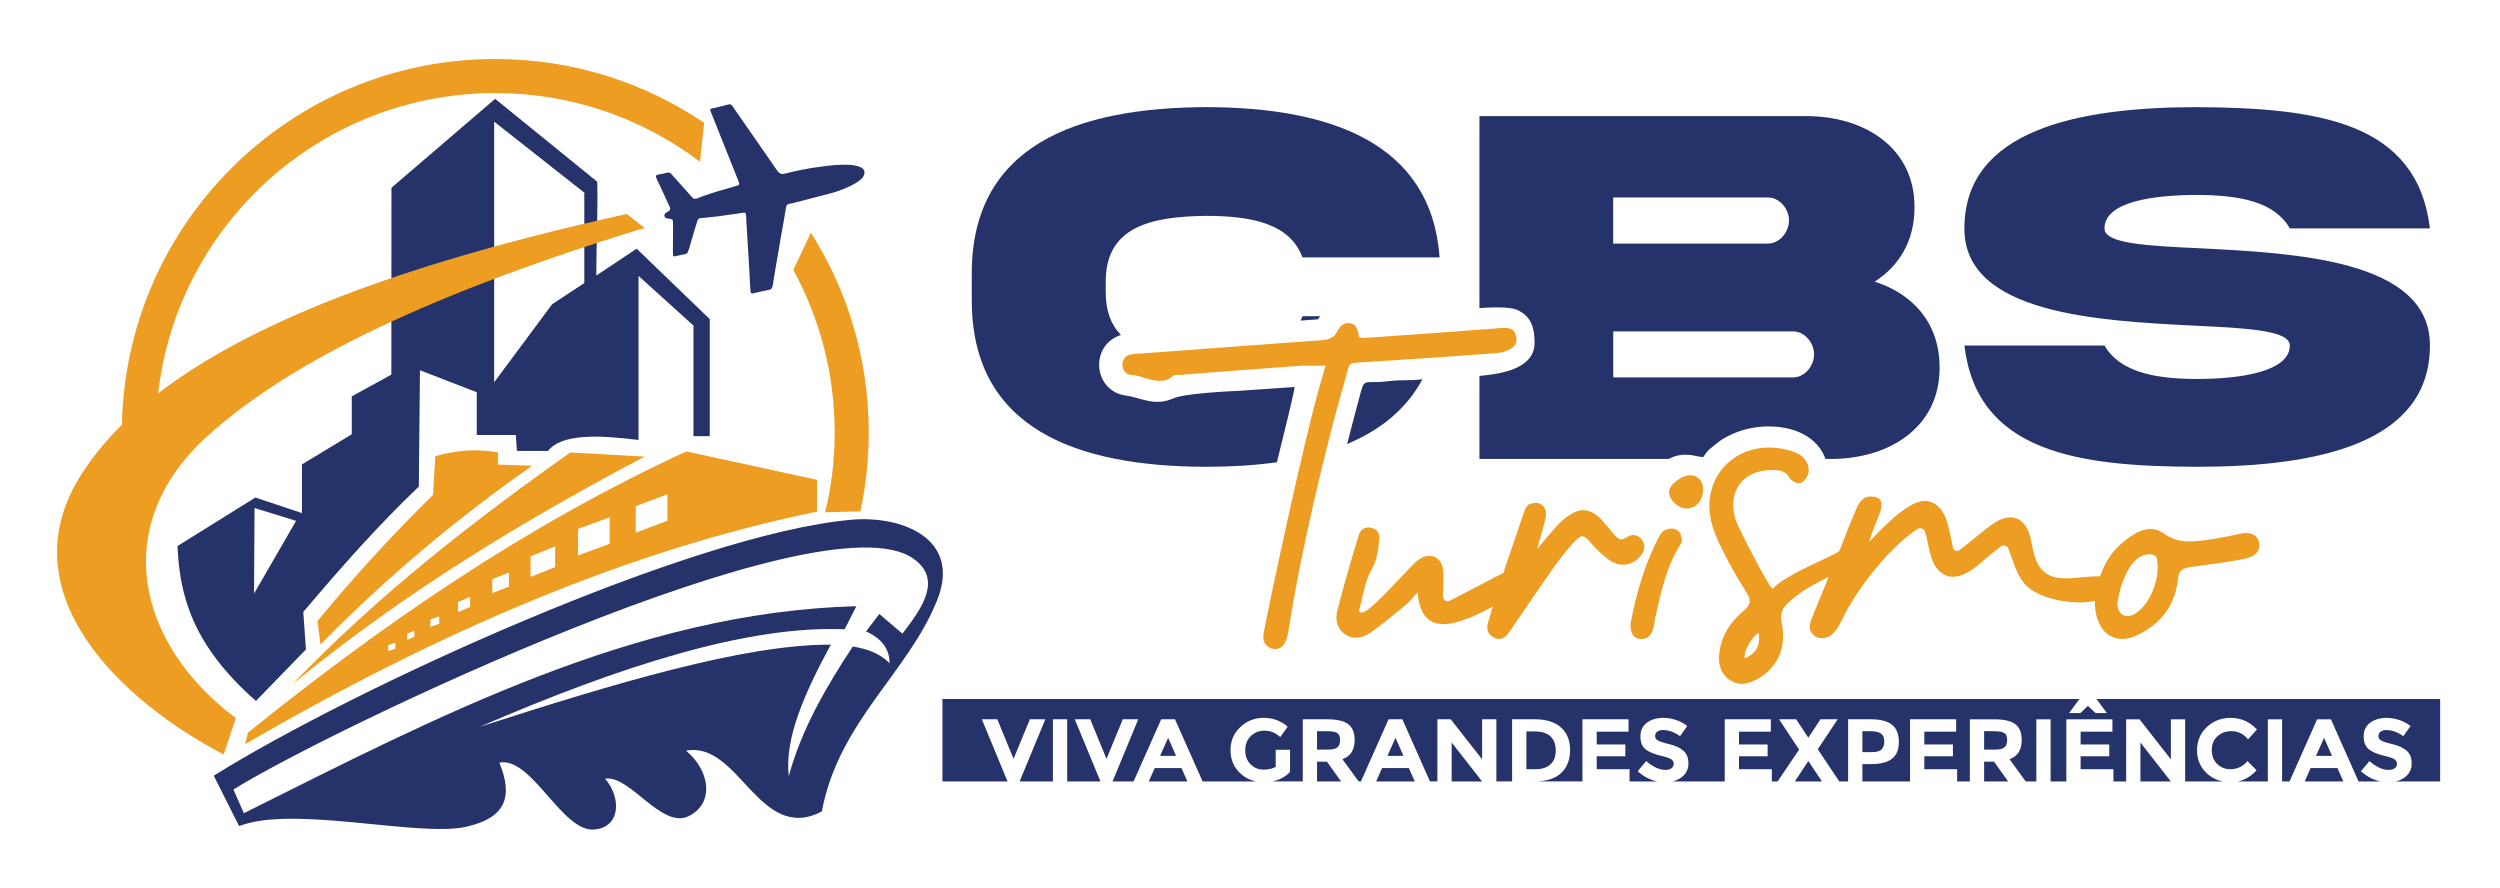
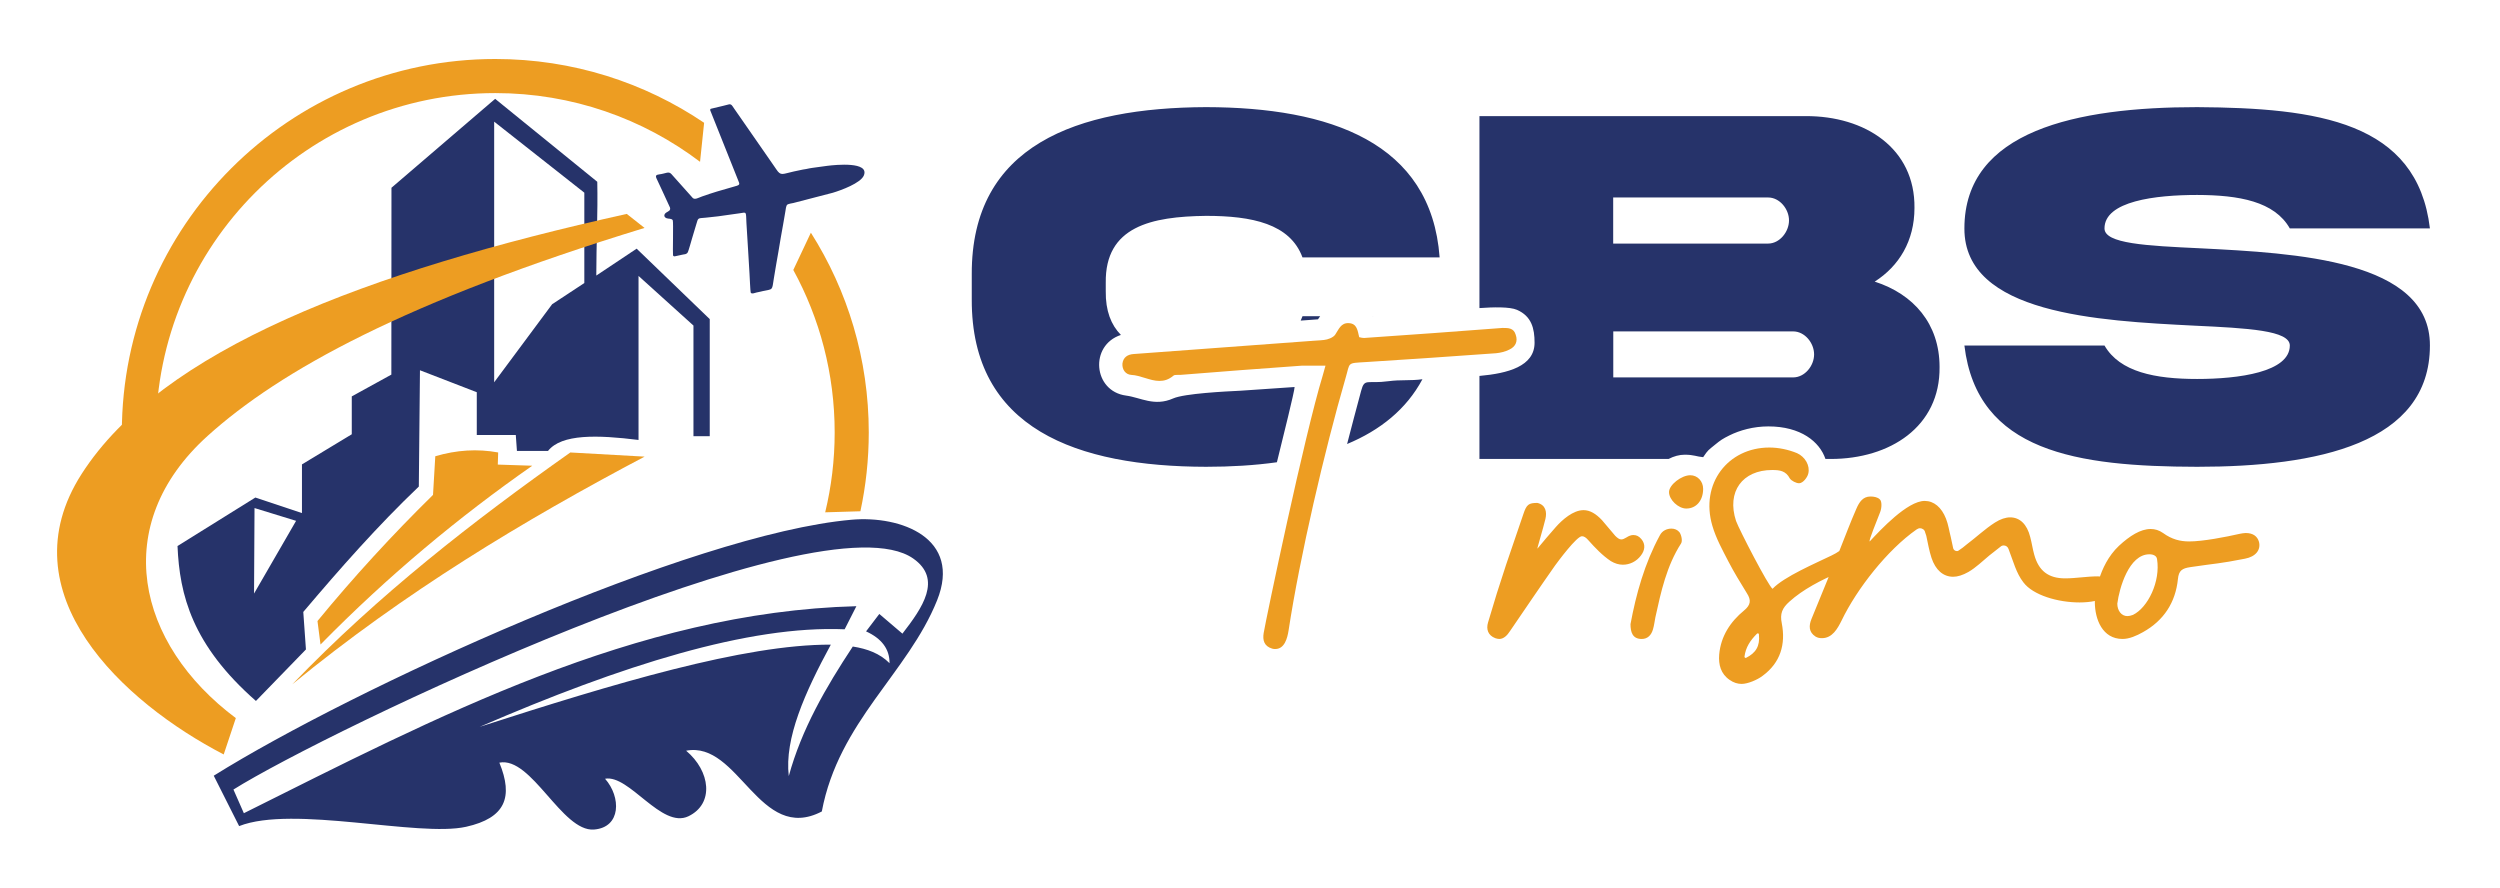
<svg xmlns="http://www.w3.org/2000/svg" xml:space="preserve" width="127.17mm" height="45.19mm" version="1.1" style="shape-rendering:geometricPrecision; text-rendering:geometricPrecision; image-rendering:optimizeQuality; fill-rule:evenodd; clip-rule:evenodd" viewBox="0 0 12717 4519">
  <defs>
    <style type="text/css">
   
    .fil4 {fill:none}
    .fil2 {fill:#26336A}
    .fil0 {fill:#26336A}
    .fil3 {fill:#ED9D22}
    .fil1 {fill:#ED9D22;fill-rule:nonzero}
   
  </style>
  </defs>
  <g id="Camada_x0020_1">
    <g id="_1913899173536">
      <g>
-         <path class="fil0" d="M4794.03 3555.83l5783.59 0 -52.58 71.48 57.22 0 38.62 -36.66 39.08 36.66 57.24 0 -52.58 -71.48 1747.86 0 0 419.27 -226.56 0c19.05,-4.13 35.39,-11.71 49.05,-22.72 21.88,-17.64 32.8,-40.66 32.8,-68.99 0,-28.37 -8.53,-49.94 -25.6,-64.72 -17.03,-14.78 -41.02,-25.86 -71.86,-33.25 -30.87,-7.38 -50.55,-13.78 -59.08,-19.23 -8.55,-5.42 -12.82,-12.75 -12.82,-21.95 0,-9.18 3.51,-16.58 10.48,-22.15 6.99,-5.59 16.51,-8.4 28.63,-8.4 30.08,0 59.22,10.44 87.45,31.24l36.76 -51.56c-16.12,-13.29 -35.06,-23.52 -56.75,-30.78 -21.73,-7.24 -43.43,-10.86 -65.15,-10.86 -33.18,0 -60.86,8.14 -83.03,24.43 -22.2,16.3 -33.28,39.42 -33.28,69.44 0,30.03 8.78,52.05 26.31,66.06 17.48,14.02 45.2,25.41 83.01,34.15 23.9,5.75 39.88,11.39 47.93,16.99 8.06,5.57 12.09,13.09 12.09,22.6 0,9.49 -3.79,17.05 -11.4,22.63 -7.58,5.57 -18.06,8.37 -31.4,8.37 -29.77,0 -62.17,-14.94 -97.22,-44.78l-43.26 51.56c30.56,27.5 63.94,44.8 100.14,51.92l-112.3 0 -140.44 -316.12 -70.24 0 -140.44 316.12 -37.75 0 0 -316.12 -72.56 0 0 316.12 -151.69 0c35.22,-7.53 66.68,-26.5 94.46,-56.9l-46.53 -46.58c-22.64,27.44 -51.81,41.15 -87.47,41.15 -26.05,0 -48.24,-8.89 -66.53,-26.67 -18.31,-17.82 -27.44,-41.41 -27.44,-70.81 0,-29.41 9.7,-52.81 29.08,-70.13 19.37,-17.34 42.72,-26.02 70,-26.02 34.13,0 62.68,13.88 85.61,41.63l45.14 -49.77c-35.99,-39.51 -80.63,-59.27 -134.01,-59.27 -47.74,0 -88.15,15.69 -121.18,47.05 -33.03,31.37 -49.54,70.51 -49.54,117.4 0,46.91 16.22,85.73 48.61,116.51 23.19,22.01 50.91,36.16 83.18,42.41l-192.26 0 0 -316.12 -72.57 0 0 203.59 -159.59 -203.59 -67.91 0 0 316.12 -64.69 0 0 -62.33 -167 0 0 -65.61 145.61 0 0 -60.16 -145.61 0 0 -65.14 161.89 0 0 -62.88 -234.45 0 0 316.12 -80.05 0 0 -316.12 -72.57 0 0 316.12 -54.04 0 -82.26 -112.99c41.25,-14.79 61.87,-47.51 61.87,-98.18 0,-36.8 -10.78,-63.5 -32.32,-80.08 -21.57,-16.58 -57.61,-24.87 -108.16,-24.87l-123.3 0 0 316.12 -64.65 0 0 -62.33 -167.03 0 0 -65.61 145.62 0 0 -60.16 -145.62 0 0 -65.14 161.9 0 0 -62.88 -234.48 0 0 316.12 -242.38 0 0 -88.13 43.26 0c48.09,0 83.82,-9.01 107.25,-27.14 23.4,-18.08 35.13,-46.66 35.13,-85.71 0,-39.06 -11.4,-68.03 -34.21,-86.87 -22.79,-18.85 -59.17,-28.27 -109.1,-28.27l-114.9 0 0 316.12 -44.74 0 -109.72 -163.66 101.42 -152.46 -87.47 0 -61.85 93.63 -61.9 -93.63 -86.97 0 101.88 154.26 -109.27 161.86 -29.39 0 0 -62.33 -166.99 0 0 -65.61 145.6 0 0 -60.16 -145.6 0 0 -65.14 161.89 0 0 -62.88 -234.48 0 0 316.12 -266.53 0c19.04,-4.13 35.38,-11.71 49.03,-22.72 21.87,-17.64 32.81,-40.66 32.81,-68.99 0,-28.37 -8.53,-49.94 -25.58,-64.72 -17.06,-14.78 -41.04,-25.86 -71.88,-33.25 -30.87,-7.38 -50.56,-13.78 -59.08,-19.23 -8.54,-5.42 -12.8,-12.75 -12.8,-21.95 0,-9.18 3.48,-16.58 10.45,-22.15 6.99,-5.59 16.54,-8.4 28.63,-8.4 30.08,0 59.22,10.44 87.46,31.24l36.75 -51.56c-16.11,-13.29 -35.03,-23.52 -56.75,-30.78 -21.73,-7.24 -43.42,-10.86 -65.15,-10.86 -33.19,0 -60.85,8.14 -83.02,24.43 -22.18,16.3 -33.27,39.42 -33.27,69.44 0,30.03 8.76,52.05 26.28,66.06 17.53,14.02 45.2,25.41 83.06,34.15 23.85,5.75 39.86,11.39 47.89,16.99 8.08,5.57 12.11,13.09 12.11,22.6 0,9.49 -3.8,17.05 -11.41,22.63 -7.58,5.57 -18.06,8.37 -31.38,8.37 -29.8,0 -62.2,-14.94 -97.26,-44.78l-43.24 51.56c30.56,27.5 63.95,44.8 100.14,51.92l-141.56 0 0 -62.33 -167.02 0 0 -65.61 145.62 0 0 -60.16 -145.62 0 0 -65.14 161.92 0 0 -62.88 -234.49 0 0 316.12 -237.38 0c57.43,-1.35 100.49,-15.65 129.22,-42.87 30.24,-28.66 45.36,-67.57 45.36,-116.72 0,-49.16 -15.5,-87.55 -46.53,-115.16 -31.02,-27.57 -75.5,-41.37 -133.52,-41.37l-114.91 0 0 316.12 -80 0 0 -316.12 -72.59 0 0 203.59 -159.57 -203.59 -67.9 0 0 316.12 -37.76 0 -140.45 -316.12 -70.25 0 -140.42 316.12 -11.78 0 -82.25 -112.99c41.23,-14.79 61.86,-47.51 61.86,-98.18 0,-36.8 -10.78,-63.5 -32.33,-80.08 -21.55,-16.58 -57.62,-24.87 -108.18,-24.87l-123.27 0 0 316.12 -155.65 0c37.01,-6.83 67.33,-23.08 90.99,-48.73l0 -112.22 -73.04 0 0 86.87c-16.75,9.35 -37.7,14.03 -62.8,14.03 -25.13,0 -46.78,-8.98 -64.91,-26.93 -18.15,-17.96 -27.22,-41.85 -27.22,-71.72 0,-29.85 9.45,-53.92 28.38,-72.16 18.92,-18.23 42.17,-27.35 69.79,-27.35 14.25,0 27.52,2.32 39.76,6.99 12.27,4.67 25.68,13.21 40.25,25.57l37.69 -52.93c-34.43,-29.87 -74.97,-44.79 -121.65,-44.79 -46.69,0 -86.54,15.69 -119.58,47.05 -33.03,31.37 -49.53,70.51 -49.53,117.4 0,46.91 16.18,85.73 48.61,116.51 23.19,22.01 50.32,36.16 81.38,42.41l-271.93 0 -140.45 -316.12 -70.25 0 -140.45 316.12 -107.01 0 130.69 -316.12 -78.65 0 -82.8 201.31 -82.8 -201.31 -78.62 0 130.69 316.12 -169.3 0 0 -316.12 -72.59 0 0 316.12 -169.29 0 130.69 -316.12 -78.64 0 -82.81 201.31 -82.8 -201.31 -78.62 0 130.66 316.12 -331.09 0 0 -419.27zm7126.17 419.27l-196.69 0 30.18 -68.2 136.31 0 30.2 68.2zm-877.46 0l-154.83 0 0 -198.04 154.83 198.04zm-827.62 0l-122.28 0 0 -100.79 50.25 0 72.03 100.79zm-947.18 0l-138.03 0 68.79 -103.93 69.24 103.93zm-1728.79 0l-154.85 0 0 -198.04 154.85 198.04zm-342.38 0l-196.68 0 30.2 -68.2 136.3 0 30.18 68.2zm-375 0l-122.28 0 0 -100.79 50.27 0 72.01 100.79zm-781.54 0l-196.7 0 30.2 -68.2 136.32 0 30.18 68.2zm-98.11 -222.03l-40.95 91.84 81.42 0 -40.47 -91.84zm810.44 60.17c24.79,0 41.69,-3.92 50.7,-11.76 8.99,-7.83 13.49,-20.28 13.49,-37.34 0,-17.01 -4.66,-28.72 -13.96,-35.06 -9.31,-6.32 -25.59,-9.49 -48.85,-9.49l-54.45 0 0 93.65 53.07 0zm346.11 -60.17l-40.94 91.84 81.4 0 -40.46 -91.84zm711.79 159.7c33.19,0 58.7,-8.13 76.56,-24.41 17.8,-16.3 26.73,-39.97 26.73,-71.05 0,-31.05 -8.93,-54.95 -26.73,-71.71 -17.86,-16.74 -45.25,-25.12 -82.17,-25.12l-40.44 0 0 192.29 46.05 0zm1712 -86.86c24.2,0 40.67,-4.74 49.33,-14.25 8.69,-9.49 13.04,-23.37 13.04,-41.62 0,-18.24 -5.67,-31.21 -17,-38.92 -11.3,-7.67 -28.89,-11.53 -52.8,-11.53l-41.4 0 0 106.32 48.83 0zm623.41 -12.67c24.83,0 41.72,-3.92 50.72,-11.76 8.99,-7.83 13.49,-20.28 13.49,-37.34 0,-17.01 -4.63,-28.72 -13.96,-35.06 -9.3,-6.32 -25.57,-9.49 -48.85,-9.49l-54.43 0 0 93.65 53.03 0zm1676.23 -60.17l-40.95 91.84 81.42 0 -40.47 -91.84z" />
        <path class="fil0" d="M6625.52 1608.63c-2.77,7.66 -5.81,15.05 -9.12,22.2l87.91 -6.45c3.57,-5.34 7.21,-10.6 10.97,-15.75l-89.76 0zm-923.69 95.09c-49.85,-50.66 -78.45,-122.18 -77.06,-222.73l0 -42.54c-3.99,-287.2 232.24,-336.83 510.13,-340.39 233.56,0 427.25,39.89 490.62,211.4l697.59 0c-42.98,-586.78 -559.75,-763.19 -1188.21,-764.51 -654.61,2.66 -1194.42,191.91 -1191.75,850.5l0 127.19c-2.67,660.82 537.14,850.49 1191.75,851.84 125.56,0 246.67,-7.09 360.44,-23.09 31.97,-130.02 89.55,-360.73 90.03,-382.72l-275.38 18.84c-74.09,3.53 -284.91,13.83 -342.53,39.33 -95.71,42.33 -165.18,-4.76 -239.46,-14.59 -167.55,-22.21 -187.25,-255.76 -26.17,-308.53zm1150.59 554.89c168.03,-70.1 301.4,-176.31 383.24,-329.5 -60.89,8.51 -110.99,1.55 -172.81,9.98 -109.19,14.88 -121.16,-17.46 -138.97,48.85 -25.39,94.55 -49.02,183.53 -71.46,270.67zm134.98 -649.98l-6.73 0c1.91,0.78 3.67,0.54 6.73,0zm1219.01 311.12l0 -234 915.2 0c58.5,0 106.35,58.49 106.35,116.99 0,58.51 -47.85,117.01 -106.35,117.01l-915.2 0zm788 -915.21c58.06,0 105.93,58.5 105.93,116.56 0,58.5 -47.87,117.9 -106.37,117.9l-788.01 0 0 -234.46 788.45 0zm541.59 428.14c124.54,-79.34 202.53,-207.86 202.53,-374.95 3.56,-303.59 -251.73,-468.46 -553.54,-467.12l-1659.33 0 0 976.51c70.42,-5.08 154.47,-7.06 191.02,8.94 74.5,32.61 89.38,95.21 89.38,167.25 0,120.24 -135.86,156.04 -280.4,168.93l0 422.34 962.11 0c26.39,-13.77 54.75,-21.61 82.02,-21.61 46.92,0 60.2,9.72 93.9,12.53 25.55,-38.16 26.11,-35.24 61.15,-64.06 27.27,-22.41 38.68,-29.91 72.3,-46.62 52.55,-26.16 122.32,-45.83 198.32,-45.83 164.78,0 260.69,77.86 290.24,165.59l27.36 0c300.06,0 556.67,-163.54 553.12,-468 0,-219.84 -132.51,-370.53 -329.29,-433.9l-0.89 0zm1169.15 -270.79c0,-139.18 259.72,-170.2 471.12,-170.2 213.17,0.45 393.56,32.8 471.56,170.2l712.66 0c-64.71,-544.26 -572.62,-612.95 -1184.22,-616.94 -612.5,0 -1183.77,119.23 -1183.77,616.94 -1.33,436.09 682.95,469.79 1169.59,494.61 273.89,12.84 485.74,24.37 485.74,101.04 0,135.17 -259.71,170.19 -471.56,170.19 -212.72,0 -393.12,-35.02 -471.12,-170.19l-712.65 0c64.69,541.59 572.6,615.59 1183.77,616.94 612.95,0 1184.22,-118.34 1184.22,-616.94 1.33,-436.11 -682.95,-469.79 -1169.58,-494.61 -273.91,-12.85 -485.76,-23.48 -485.76,-101.04z" />
-         <path class="fil1" d="M6728.19 1911.12c-91.85,300.09 -287.84,1235.08 -300.08,1308.58 -6.13,36.75 2.04,67.37 42.86,79.6 6.13,2.04 10.22,2.04 16.34,2.04 46.96,0 61.24,-55.11 67.36,-93.89 57.17,-375.63 183.74,-918.66 289.89,-1284.09 24.5,-81.65 4.08,-75.53 104.12,-81.65 220.48,-14.29 440.95,-28.58 661.45,-44.91 22.44,-2.05 46.94,-8.17 67.35,-18.38 30.64,-14.29 44.93,-40.84 32.68,-75.54 -10.22,-34.71 -36.75,-34.71 -67.39,-34.71 -234.76,18.38 -469.53,34.71 -704.29,51.04 -8.18,0 -16.34,-2.04 -24.51,-4.08 -8.15,-32.67 -10.2,-69.41 -53.08,-71.44 -40.82,-2.04 -51.04,32.66 -69.41,59.19 -10.2,14.29 -36.73,24.51 -57.16,26.55 -322.54,24.49 -645.1,46.95 -967.65,71.44 -30.61,2.04 -53.07,16.33 -57.16,48.99 -2.05,30.63 16.33,55.13 44.91,57.17 46.95,2.05 95.96,30.62 142.9,30.62 24.51,0 46.95,-6.11 71.46,-26.53 4.07,-4.09 12.24,-4.09 20.41,-4.09 4.08,0 10.21,0 14.3,0 206.18,-16.33 412.37,-32.67 618.55,-46.95 12.26,0 24.51,0 36.75,0 26.55,0 53.07,0 83.7,0 -6.13,20.41 -10.21,36.75 -14.3,51.04zm1049.33 979.89c-10.22,-14.28 -24.5,-20.41 -38.78,-20.41 -18.38,0 -38.8,8.17 -63.3,26.55 -4.07,4.08 -8.16,8.15 -14.28,10.19 -91.86,46.97 -183.74,95.96 -275.6,142.92 -8.18,4.08 -16.33,8.16 -22.46,8.16 -16.32,0 -24.5,-14.29 -22.46,-38.79 2.04,-32.66 2.04,-65.32 2.04,-98 0,-48.99 -20.41,-93.89 -73.49,-93.89 -26.54,0 -49,14.28 -69.4,32.66 -10.22,10.2 -20.41,20.42 -30.63,30.61 -49,49.01 -200.07,222.52 -240.9,224.57 -2.03,0 -2.03,0 -4.07,0 -6.13,0 -12.26,-2.05 -10.22,-12.24 20.42,-71.46 28.59,-149.03 65.34,-210.29 28.57,-51.03 30.62,-100.03 36.74,-151.06 4.08,-28.57 -10.21,-51.03 -40.82,-57.16 -4.09,0 -10.22,-2.04 -14.29,-2.04 -22.46,0 -42.88,14.3 -49.01,38.78 -38.78,126.59 -75.53,253.15 -108.19,379.73 -12.24,44.9 -6.13,91.86 34.7,122.49 18.38,14.29 38.79,20.4 59.2,20.4 24.51,0 49,-10.2 71.45,-24.49 63.29,-42.88 122.5,-93.9 181.7,-142.91 20.41,-16.33 36.74,-38.78 59.2,-63.29 2.04,12.25 4.08,18.38 4.08,24.51 12.25,89.82 55.12,136.78 126.57,136.78 118.41,0 316.43,-118.41 402.18,-189.86 42.86,-34.7 57.16,-65.33 34.7,-93.92zm571.61 -149.02c-12.24,-14.28 -24.5,-20.42 -40.83,-20.42 -10.21,0 -22.45,4.09 -34.71,12.25 -10.2,6.12 -18.38,10.22 -26.53,10.22 -10.22,0 -20.42,-8.18 -30.62,-18.38 -22.46,-26.53 -44.92,-53.08 -67.37,-79.62 -30.62,-32.67 -61.25,-51.03 -93.91,-51.03 -53.08,0 -108.19,48.99 -140.86,85.74 -32.67,36.74 -63.29,73.49 -93.91,110.23 -2.04,0 28.58,-100.02 40.83,-151.06 8.16,-34.71 2.03,-71.45 -40.83,-81.65 -44.91,0 -55.13,8.16 -71.46,57.14 -28.57,85.75 -59.19,171.49 -87.78,257.23 -32.66,98.01 -63.29,195.99 -91.86,293.97 -10.21,34.71 0,65.34 36.75,79.62 6.12,2.05 14.29,4.09 20.42,4.09 22.44,0 40.82,-18.37 55.11,-40.84 75.54,-110.23 151.07,-222.51 228.65,-332.75 16.33,-22.46 110.23,-149.02 136.77,-149.02 10.21,0 20.41,6.11 32.68,20.41 34.7,38.78 71.44,77.57 114.31,106.15 20.42,12.26 40.83,18.37 61.23,18.37 34.71,0 69.42,-16.33 91.88,-46.95 20.42,-26.54 24.51,-57.15 2.04,-83.7zm93.91 -18.37c-77.58,142.91 -120.44,298.04 -149.03,451.17 0,40.82 10.22,75.53 57.17,75.53 30.62,0 48.99,-20.41 57.16,-49 6.11,-20.42 8.16,-40.83 12.25,-61.23 28.57,-130.67 57.17,-261.32 130.64,-375.64 8.18,-12.24 2.05,-42.88 -8.17,-57.16 -10.2,-12.24 -24.49,-18.38 -40.81,-18.38 -22.46,0 -46.96,10.22 -59.21,34.71zm155.15 -306.22c-44.91,0 -108.18,48.99 -108.18,85.74 0,38.79 46.94,83.7 87.77,83.7 51.04,0 85.75,-40.83 85.75,-100.03 0,-38.8 -28.6,-69.41 -65.34,-69.41zm283.78 928.88c-4.09,2.03 -8.18,-2.05 -8.18,-6.13 6.14,-46.96 28.59,-81.66 63.3,-116.36 2.03,-2.04 4.07,-2.04 4.07,-2.04 4.08,0 6.13,2.04 6.13,6.11 6.11,59.21 -16.33,93.91 -65.32,118.42zm565.47 -553.26c-8.16,-6.12 -20.4,-10.2 -34.69,-10.2 -12.26,0 -24.5,2.05 -32.68,6.12 -22.45,10.21 -28.58,20.42 -63.28,36.75 -79.61,38.8 -242.94,108.2 -300.09,169.44 -20.41,-12.24 -169.44,-300.08 -185.78,-345.01 -48.99,-149.03 32.67,-259.26 183.74,-259.26 38.79,0 69.41,4.09 89.82,42.87 8.16,12.24 32.67,24.5 46.96,24.5 20.41,0 42.85,-30.63 46.94,-49 10.2,-40.83 -16.33,-85.73 -57.14,-104.1 -44.93,-18.38 -93.92,-28.6 -140.87,-28.6 -210.28,0 -353.19,183.75 -289.9,398.09 18.38,63.28 51.05,122.49 81.66,181.69 28.57,55.12 61.25,108.21 93.91,161.28 22.45,34.71 20.41,59.2 -14.29,87.79 -69.42,57.15 -118.4,130.65 -126.56,224.56 -4.09,51.03 8.16,97.99 53.07,128.61 20.4,14.29 40.82,20.42 61.25,20.42 30.61,0 79.61,-20.42 106.15,-40.84 91.86,-67.37 118.41,-161.27 97.99,-267.43 -10.2,-48.99 2.05,-77.58 38.79,-110.24 67.37,-61.24 161.27,-110.23 253.14,-149.03 18.38,-8.16 95.94,-51.03 100.03,-69.41 4.09,-20.41 6.13,-36.74 -8.17,-49zm1296.34 165.37c-18.38,-16.33 -48.99,-26.54 -73.49,-26.54 -55.12,0 -110.24,10.21 -165.37,10.21 -85.73,0 -134.73,-38.79 -157.18,-120.45 -8.17,-28.59 -12.26,-59.2 -20.41,-89.82 -16.33,-65.34 -53.08,-100.05 -102.08,-100.05 -22.46,0 -48.99,8.18 -77.58,26.55 -51.04,32.67 -95.94,75.53 -144.94,112.28 -12.24,10.21 -24.5,20.41 -40.84,30.62 -2.04,2.04 -6.11,2.04 -8.15,2.04 -8.18,0 -16.33,-6.12 -18.37,-14.29 -4.09,-20.4 -8.18,-38.77 -12.25,-57.15 -8.17,-30.63 -12.26,-63.29 -24.51,-93.92 -22.46,-57.14 -61.24,-89.82 -108.19,-89.82 -87.78,0 -224.56,147 -279.68,206.19 -6.13,-4.07 34.71,-100.04 53.08,-149.03 8.15,-20.41 10.2,-55.12 -2.04,-65.33 -10.22,-10.21 -28.58,-14.28 -46.96,-14.28 -38.79,0 -57.16,28.58 -71.45,61.24 -30.62,69.41 -57.17,140.87 -85.74,212.31 -46.97,116.37 -95.96,232.73 -142.92,349.09 -14.28,34.7 -14.28,67.37 20.42,89.84 10.21,6.11 20.43,8.15 32.67,8.15 53.08,0 79.61,-48.99 100.03,-89.81 77.58,-161.29 232.72,-359.31 381.76,-463.41 6.12,-4.1 12.24,-6.14 16.33,-6.14 12.25,0 24.5,8.18 26.54,20.42 2.04,6.13 4.08,12.24 6.13,18.37 8.16,36.75 14.28,75.53 26.53,112.28 20.41,61.25 59.21,95.95 110.25,95.95 22.44,0 48.99,-8.17 77.56,-24.51 38.8,-22.45 71.46,-55.11 106.16,-83.69 18.38,-14.29 36.75,-28.58 57.17,-44.91 4.09,-4.08 10.2,-6.13 16.33,-6.13 10.2,0 20.42,6.13 24.49,18.37 24.5,63.29 38.79,122.5 75.54,169.45 49,65.32 175.57,102.07 285.8,102.07 55.13,0 108.2,-10.2 144.94,-30.61 32.68,-18.38 44.93,-53.08 20.42,-75.54zm106.16 169.44c-10.2,4.08 -20.42,6.13 -28.58,6.13 -30.63,0 -51.04,-28.58 -51.04,-63.29 10.2,-79.62 59.2,-251.11 163.31,-251.11 20.43,0 36.76,8.18 38.8,24.51 18.37,114.32 -46.95,247.01 -122.49,283.76zm641.02 -371.55c-8.16,-28.57 -30.63,-44.9 -67.38,-44.9 -8.15,0 -20.4,2.04 -30.61,4.08 -71.46,16.33 -187.82,38.78 -257.23,38.78 -44.91,0 -87.79,-10.2 -132.69,-42.86 -20.42,-14.29 -40.82,-20.42 -63.29,-20.42 -51.03,0 -106.15,34.7 -161.28,85.74 -108.19,102.07 -122.49,263.35 -122.49,285.8 0,87.78 38.79,187.82 140.86,187.82 34.71,0 71.46,-16.33 104.12,-34.71 106.16,-59.19 165.36,-151.07 177.62,-269.47 4.07,-44.91 22.44,-55.13 63.28,-61.24 136.78,-20.41 142.89,-16.33 277.64,-42.88 55.11,-10.2 81.67,-44.91 71.45,-85.74z" />
+         <path class="fil1" d="M6728.19 1911.12c-91.85,300.09 -287.84,1235.08 -300.08,1308.58 -6.13,36.75 2.04,67.37 42.86,79.6 6.13,2.04 10.22,2.04 16.34,2.04 46.96,0 61.24,-55.11 67.36,-93.89 57.17,-375.63 183.74,-918.66 289.89,-1284.09 24.5,-81.65 4.08,-75.53 104.12,-81.65 220.48,-14.29 440.95,-28.58 661.45,-44.91 22.44,-2.05 46.94,-8.17 67.35,-18.38 30.64,-14.29 44.93,-40.84 32.68,-75.54 -10.22,-34.71 -36.75,-34.71 -67.39,-34.71 -234.76,18.38 -469.53,34.71 -704.29,51.04 -8.18,0 -16.34,-2.04 -24.51,-4.08 -8.15,-32.67 -10.2,-69.41 -53.08,-71.44 -40.82,-2.04 -51.04,32.66 -69.41,59.19 -10.2,14.29 -36.73,24.51 -57.16,26.55 -322.54,24.49 -645.1,46.95 -967.65,71.44 -30.61,2.04 -53.07,16.33 -57.16,48.99 -2.05,30.63 16.33,55.13 44.91,57.17 46.95,2.05 95.96,30.62 142.9,30.62 24.51,0 46.95,-6.11 71.46,-26.53 4.07,-4.09 12.24,-4.09 20.41,-4.09 4.08,0 10.21,0 14.3,0 206.18,-16.33 412.37,-32.67 618.55,-46.95 12.26,0 24.51,0 36.75,0 26.55,0 53.07,0 83.7,0 -6.13,20.41 -10.21,36.75 -14.3,51.04zm1049.33 979.89zm571.61 -149.02c-12.24,-14.28 -24.5,-20.42 -40.83,-20.42 -10.21,0 -22.45,4.09 -34.71,12.25 -10.2,6.12 -18.38,10.22 -26.53,10.22 -10.22,0 -20.42,-8.18 -30.62,-18.38 -22.46,-26.53 -44.92,-53.08 -67.37,-79.62 -30.62,-32.67 -61.25,-51.03 -93.91,-51.03 -53.08,0 -108.19,48.99 -140.86,85.74 -32.67,36.74 -63.29,73.49 -93.91,110.23 -2.04,0 28.58,-100.02 40.83,-151.06 8.16,-34.71 2.03,-71.45 -40.83,-81.65 -44.91,0 -55.13,8.16 -71.46,57.14 -28.57,85.75 -59.19,171.49 -87.78,257.23 -32.66,98.01 -63.29,195.99 -91.86,293.97 -10.21,34.71 0,65.34 36.75,79.62 6.12,2.05 14.29,4.09 20.42,4.09 22.44,0 40.82,-18.37 55.11,-40.84 75.54,-110.23 151.07,-222.51 228.65,-332.75 16.33,-22.46 110.23,-149.02 136.77,-149.02 10.21,0 20.41,6.11 32.68,20.41 34.7,38.78 71.44,77.57 114.31,106.15 20.42,12.26 40.83,18.37 61.23,18.37 34.71,0 69.42,-16.33 91.88,-46.95 20.42,-26.54 24.51,-57.15 2.04,-83.7zm93.91 -18.37c-77.58,142.91 -120.44,298.04 -149.03,451.17 0,40.82 10.22,75.53 57.17,75.53 30.62,0 48.99,-20.41 57.16,-49 6.11,-20.42 8.16,-40.83 12.25,-61.23 28.57,-130.67 57.17,-261.32 130.64,-375.64 8.18,-12.24 2.05,-42.88 -8.17,-57.16 -10.2,-12.24 -24.49,-18.38 -40.81,-18.38 -22.46,0 -46.96,10.22 -59.21,34.71zm155.15 -306.22c-44.91,0 -108.18,48.99 -108.18,85.74 0,38.79 46.94,83.7 87.77,83.7 51.04,0 85.75,-40.83 85.75,-100.03 0,-38.8 -28.6,-69.41 -65.34,-69.41zm283.78 928.88c-4.09,2.03 -8.18,-2.05 -8.18,-6.13 6.14,-46.96 28.59,-81.66 63.3,-116.36 2.03,-2.04 4.07,-2.04 4.07,-2.04 4.08,0 6.13,2.04 6.13,6.11 6.11,59.21 -16.33,93.91 -65.32,118.42zm565.47 -553.26c-8.16,-6.12 -20.4,-10.2 -34.69,-10.2 -12.26,0 -24.5,2.05 -32.68,6.12 -22.45,10.21 -28.58,20.42 -63.28,36.75 -79.61,38.8 -242.94,108.2 -300.09,169.44 -20.41,-12.24 -169.44,-300.08 -185.78,-345.01 -48.99,-149.03 32.67,-259.26 183.74,-259.26 38.79,0 69.41,4.09 89.82,42.87 8.16,12.24 32.67,24.5 46.96,24.5 20.41,0 42.85,-30.63 46.94,-49 10.2,-40.83 -16.33,-85.73 -57.14,-104.1 -44.93,-18.38 -93.92,-28.6 -140.87,-28.6 -210.28,0 -353.19,183.75 -289.9,398.09 18.38,63.28 51.05,122.49 81.66,181.69 28.57,55.12 61.25,108.21 93.91,161.28 22.45,34.71 20.41,59.2 -14.29,87.79 -69.42,57.15 -118.4,130.65 -126.56,224.56 -4.09,51.03 8.16,97.99 53.07,128.61 20.4,14.29 40.82,20.42 61.25,20.42 30.61,0 79.61,-20.42 106.15,-40.84 91.86,-67.37 118.41,-161.27 97.99,-267.43 -10.2,-48.99 2.05,-77.58 38.79,-110.24 67.37,-61.24 161.27,-110.23 253.14,-149.03 18.38,-8.16 95.94,-51.03 100.03,-69.41 4.09,-20.41 6.13,-36.74 -8.17,-49zm1296.34 165.37c-18.38,-16.33 -48.99,-26.54 -73.49,-26.54 -55.12,0 -110.24,10.21 -165.37,10.21 -85.73,0 -134.73,-38.79 -157.18,-120.45 -8.17,-28.59 -12.26,-59.2 -20.41,-89.82 -16.33,-65.34 -53.08,-100.05 -102.08,-100.05 -22.46,0 -48.99,8.18 -77.58,26.55 -51.04,32.67 -95.94,75.53 -144.94,112.28 -12.24,10.21 -24.5,20.41 -40.84,30.62 -2.04,2.04 -6.11,2.04 -8.15,2.04 -8.18,0 -16.33,-6.12 -18.37,-14.29 -4.09,-20.4 -8.18,-38.77 -12.25,-57.15 -8.17,-30.63 -12.26,-63.29 -24.51,-93.92 -22.46,-57.14 -61.24,-89.82 -108.19,-89.82 -87.78,0 -224.56,147 -279.68,206.19 -6.13,-4.07 34.71,-100.04 53.08,-149.03 8.15,-20.41 10.2,-55.12 -2.04,-65.33 -10.22,-10.21 -28.58,-14.28 -46.96,-14.28 -38.79,0 -57.16,28.58 -71.45,61.24 -30.62,69.41 -57.17,140.87 -85.74,212.31 -46.97,116.37 -95.96,232.73 -142.92,349.09 -14.28,34.7 -14.28,67.37 20.42,89.84 10.21,6.11 20.43,8.15 32.67,8.15 53.08,0 79.61,-48.99 100.03,-89.81 77.58,-161.29 232.72,-359.31 381.76,-463.41 6.12,-4.1 12.24,-6.14 16.33,-6.14 12.25,0 24.5,8.18 26.54,20.42 2.04,6.13 4.08,12.24 6.13,18.37 8.16,36.75 14.28,75.53 26.53,112.28 20.41,61.25 59.21,95.95 110.25,95.95 22.44,0 48.99,-8.17 77.56,-24.51 38.8,-22.45 71.46,-55.11 106.16,-83.69 18.38,-14.29 36.75,-28.58 57.17,-44.91 4.09,-4.08 10.2,-6.13 16.33,-6.13 10.2,0 20.42,6.13 24.49,18.37 24.5,63.29 38.79,122.5 75.54,169.45 49,65.32 175.57,102.07 285.8,102.07 55.13,0 108.2,-10.2 144.94,-30.61 32.68,-18.38 44.93,-53.08 20.42,-75.54zm106.16 169.44c-10.2,4.08 -20.42,6.13 -28.58,6.13 -30.63,0 -51.04,-28.58 -51.04,-63.29 10.2,-79.62 59.2,-251.11 163.31,-251.11 20.43,0 36.76,8.18 38.8,24.51 18.37,114.32 -46.95,247.01 -122.49,283.76zm641.02 -371.55c-8.16,-28.57 -30.63,-44.9 -67.38,-44.9 -8.15,0 -20.4,2.04 -30.61,4.08 -71.46,16.33 -187.82,38.78 -257.23,38.78 -44.91,0 -87.79,-10.2 -132.69,-42.86 -20.42,-14.29 -40.82,-20.42 -63.29,-20.42 -51.03,0 -106.15,34.7 -161.28,85.74 -108.19,102.07 -122.49,263.35 -122.49,285.8 0,87.78 38.79,187.82 140.86,187.82 34.71,0 71.46,-16.33 104.12,-34.71 106.16,-59.19 165.36,-151.07 177.62,-269.47 4.07,-44.91 22.44,-55.13 63.28,-61.24 136.78,-20.41 142.89,-16.33 277.64,-42.88 55.11,-10.2 81.67,-44.91 71.45,-85.74z" />
        <path class="fil2" d="M4180.39 4127.8c86.3,-457.89 437.88,-703.91 586.41,-1074.03 126.67,-315.64 -181.89,-432.41 -435.71,-409.95 -815.17,71.86 -2532.23,857.59 -3243.81,1302.07 43.03,85.43 86.07,170.86 129.1,256.28 273.72,-107.73 912.39,57.59 1154.22,3.59 201.34,-44.95 241.15,-151.52 169.56,-326.35 163.98,-32.09 318.29,352.44 481.12,340.27 138.73,-10.37 138.75,-165.69 56.49,-258.37 123.19,-22.85 287.23,256.53 424.11,190.84 132.18,-63.45 112.04,-229.73 -11.75,-333.43 268.95,-51.88 372.1,475.22 690.26,309.08zm-2992.92 -111.59c17.67,40.14 35.33,80.29 52.99,120.43 969.22,-483.18 1992.24,-1023.41 3115.82,-1053.05 -19.91,39.18 -39.82,78.36 -59.73,117.54 -487,-20.92 -1133.14,183.02 -1856.55,496.16 683.99,-220.41 1345.08,-419.86 1786.25,-418.14 -131.72,243.04 -236.66,477.12 -213.89,668.64 65,-238.33 188.58,-451.56 325.65,-659.01 72.46,11.36 137.59,34.87 186.91,84.79 0.55,-72.18 -40.35,-125.66 -119.47,-161.86 22.48,-29.55 44.97,-59.1 67.44,-88.64 39.18,33.4 78.36,66.8 117.55,100.2 101.67,-131.57 204.29,-277.36 54.87,-382.19 -467.61,-328.07 -2987.6,879.87 -3457.84,1175.13z" />
        <path class="fil2" d="M903 2777.54c10.37,248.63 74.33,503.4 398.87,788.11 84.78,-87.36 169.57,-174.71 254.36,-262.06 -4.5,-63.59 -9,-127.18 -13.5,-190.77 187.76,-221.76 379.37,-439.2 587.72,-637.81 1.93,-197.18 3.85,-394.37 5.78,-591.56 96.35,37.25 192.69,74.51 289.04,111.76 0,72.58 0,145.16 0,217.74 66.15,0 132.31,0 198.47,0 1.93,26.98 3.85,53.96 5.78,80.93 52.67,0 105.33,0 158,0 69.12,-87.4 252.41,-81.77 460.54,-55.87 0,-278.12 0,-556.24 0,-834.36 93.13,84.14 186.27,168.29 279.4,252.43 0,187.55 0,375.1 0,562.65 27.62,0 55.24,0 82.86,0 0,-198.47 0,-396.94 0,-595.41 -123.97,-119.47 -247.93,-238.94 -371.89,-358.41l-205.22 136.81c0,-155.97 8.39,-321.03 5.01,-477l-519.5 -421.9 -527.41 452.28c-0.22,316.84 -0.56,633.67 -0.56,950.51 -67.12,36.93 -134.24,73.86 -201.36,110.8 0,64.22 0,128.46 0,192.69 -84.47,51.06 -168.93,102.12 -253.39,153.18 0,82.54 0,165.08 0,247.61 -79.01,-26.33 -158.01,-52.67 -237.01,-79 -131.99,82.22 -263.99,164.43 -395.99,246.65zm1610.73 -2158.68l458.61 361.29 0 459.57 -163.79 107.91 -294.82 396.94 0 -1325.71zm-1219.04 1965.49l-2.41 435 213.89 -369.97 -211.48 -65.03z" />
        <path class="fil2" d="M4394.23 892.54c29.41,-71.92 -143.72,-54.05 -183.91,-49.26l-78.7 10.74c-6.41,1.05 -9.46,1.83 -15.44,2.56 -5.69,0.69 -10.39,2.53 -16.23,3.35 -5.42,0.76 -10.07,1.23 -15.47,2.48l-46.83 9.92c-58.19,12.5 -65.08,24.51 -88.63,-10.86 -6.5,-9.76 -13.04,-18.91 -19.72,-28.63 -52.06,-75.73 -103.81,-150.12 -156.52,-225.46 -13.23,-18.9 -25.94,-37.95 -39.2,-56.36 -6.82,-9.47 -11.98,-22.92 -25.16,-20.22 -10.49,2.15 -20.68,5.3 -31.24,7.88l-61.93 14.8c-5.58,4.73 -1.34,10.13 0.53,15.16l137.53 344.68c11.29,28.26 14.51,26.64 -28.88,38.59 -50.23,13.83 -104.14,29.86 -152.6,47.19 -20.32,7.27 -35.85,17.61 -47.36,8.58l-109.16 -122.2c-14.63,-15.96 -26.87,-2.79 -62.47,1.65 -14.49,1.8 -19.97,6.13 -13.17,20.75 9.15,19.66 18.67,38.78 27.54,58.93l40.94 88.98c4.24,15.59 -7.72,18.15 -18.89,25.48 -12.67,8.33 -13.8,22.03 0.53,28.44 10.03,4.47 27.24,0.36 32.44,10.8 3.81,7.66 -0.73,171.99 1.31,177.93 2.81,8.18 9.6,5.41 14.78,4.13 12.26,-3.05 20.36,-3.75 30.56,-6.62 10.53,-2.97 23.07,-0.51 30.1,-13.21 3.18,-5.75 18.24,-59.25 21.35,-69.86 6.81,-23.22 13.82,-46.23 20.88,-69.65 11.25,-37.29 6.47,-32.04 48,-35.88 21.32,-1.98 42.59,-4.36 63.51,-6.94l109.66 -15.45c37.19,-5.53 31.59,-11.28 34.59,49.62l7.89 128.31c2.63,43.89 4.62,85.59 7.75,129.31 0.6,8.53 4.24,91.79 6.05,95.9 4.37,9.93 24.03,0.71 31.08,-0.53 12.94,-2.28 19.54,-4.37 30.54,-6.78 53.6,-11.73 46,-0.63 56.59,-67.08 7.22,-45.24 15.29,-90.17 23.12,-135.18 7.38,-42.51 15.47,-95.34 23.55,-136.28 4.28,-21.64 7.31,-45.01 11.62,-67.61 1.57,-8.25 2.88,-28.24 9.88,-33.85 3.99,-3.21 24.58,-7.34 31.33,-8.33l199.64 -51.82c42.35,-12.58 142.3,-49.15 158.22,-88.1z" />
        <g>
-           <path class="fil3" d="M1246.43 3785.85c5.14,-19.91 10.28,-39.82 15.42,-59.73 679.62,-546.69 1400.72,-1047.63 2229.43,-1429.8 221.59,48.18 443.18,96.35 664.78,144.52 0,53.96 0,107.91 0,161.87 -950.88,193.64 -1922.77,609.24 -2909.63,1183.14zm1987.6 -1211.22l160.9 -60.66 0 134.89 -160.9 60.66 0 -134.89zm-293.85 115.74l160.89 -58.86 0 134.89 -160.89 58.87 0 -134.9zm-241.17 139.85l124.89 -50.61 0 104.71 -124.89 50.6 0 -104.7zm-194.73 115.55l84.65 -32.94 0 70.96 -84.65 32.95 0 -70.97zm-174.24 116.43l61.23 -25.93 0 51.34 -61.23 25.92 0 -51.33zm-140.63 88.9l44.79 -15.65 0 37.56 -44.79 15.65 0 -37.56zm-118.08 72.79l36.23 -15.05 0 30.37 -36.23 15.05 0 -30.37zm-96.35 57.37l36.23 -11.73 0 30.38 -36.23 11.72 0 -30.37z" />
          <path class="fil3" d="M3278.85 2322.79c-125.9,-7.06 -251.79,-14.13 -377.68,-21.19 -493.63,348.74 -974.74,722.5 -1414.35,1179.27 572.04,-469.34 1176.26,-832.72 1792.03,-1158.08z" />
          <path class="fil3" d="M2707.52 2369.04c-58.44,-1.93 -116.9,-3.86 -175.35,-5.78 0.64,-20.56 1.29,-41.11 1.93,-61.66 -105.34,-19.44 -211.97,-12.68 -319.87,19.26 -3.85,65.52 -7.71,131.04 -11.56,196.55 -207.38,203.68 -403.43,417.43 -587.7,641.66 5.13,39.82 10.27,79.65 15.41,119.47 345.58,-351.64 705.87,-650.37 1077.14,-909.5z" />
          <path class="fil3" d="M2519.49 300.1c393.47,0 759.01,119.62 1062.22,324.48l-20.72 198.52c-289.5,-219.36 -650.27,-349.57 -1041.5,-349.57 -953.41,0 -1726.31,772.9 -1726.31,1726.31 0,14.84 0.19,29.64 0.56,44.39l-164.31 148.46c-6.39,-63.42 -9.68,-127.75 -9.68,-192.85 0,-1049.2 850.55,-1899.74 1899.74,-1899.74zm1678.11 2305.97c31.43,-130.29 48.2,-266.29 48.2,-406.23 0,-299.46 -76.27,-581.1 -210.43,-826.56l89.38 -189.67c186.44,293.89 294.48,642.42 294.48,1016.23 0,137.55 -14.76,271.63 -42.53,400.89l-179.1 5.34z" />
          <path class="fil3" d="M3188.15 1088.09c30.19,23.76 60.38,47.53 90.56,71.29 -1212.89,371.14 -1855.08,726.24 -2222.88,1058.17 -501.82,453.02 -361.14,1057.95 143.76,1435.23 -20.55,61.66 -41.11,123.32 -61.66,184.98 -511.39,-265.06 -1112.94,-819.03 -722.41,-1427.39 405.27,-631.35 1448.44,-1028.42 2772.63,-1322.28z" />
        </g>
      </g>
      <rect class="fil4" x="-7.23" y="0.55" width="12717.2" height="4518.95" />
    </g>
  </g>
</svg>